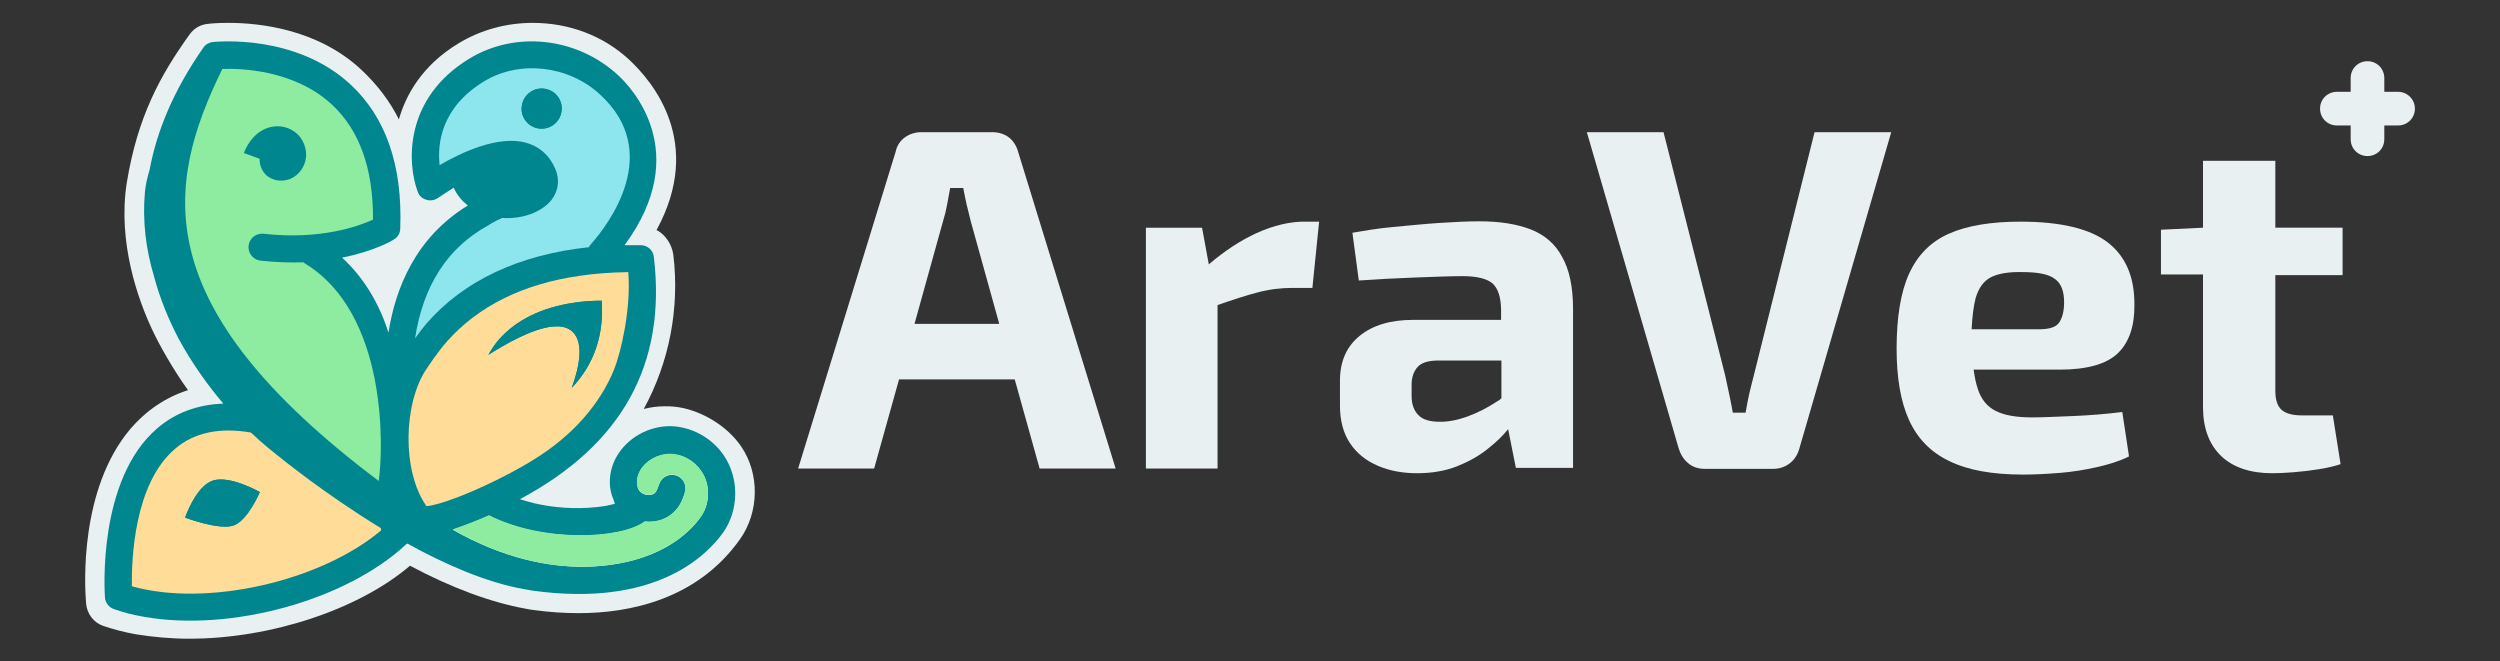
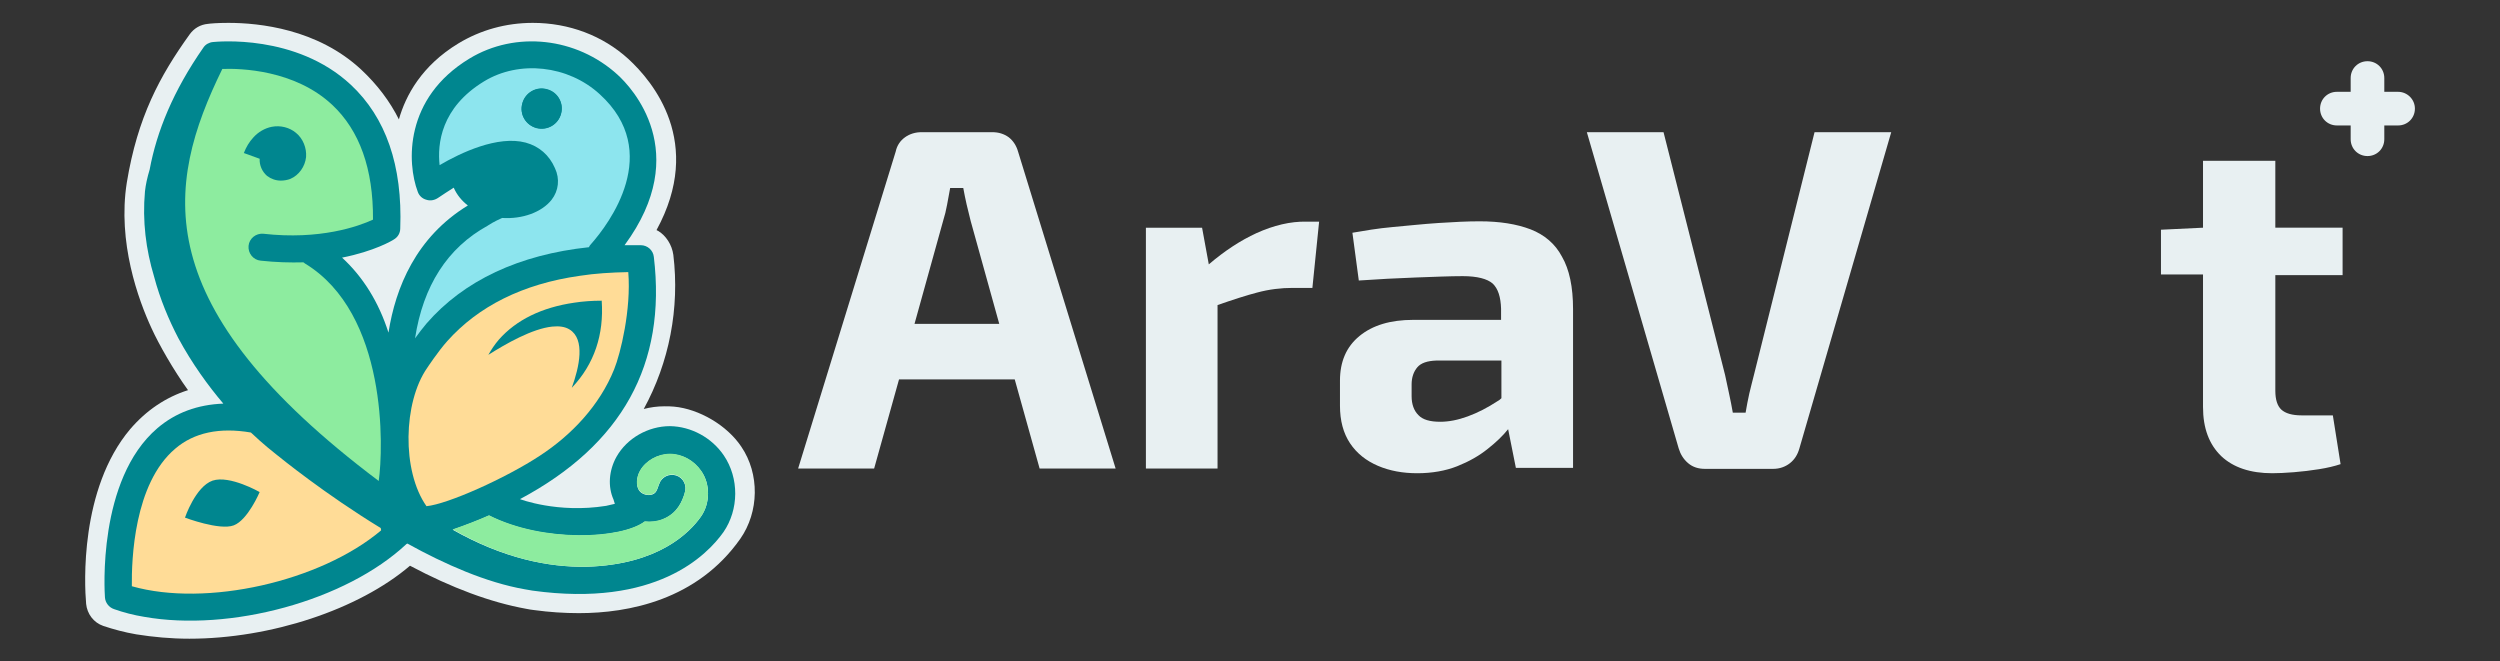
<svg xmlns="http://www.w3.org/2000/svg" version="1.1" id="Vrstva_1" x="0px" y="0px" viewBox="0 0 743.3 196.6" style="enable-background:new 0 0 743.3 196.6;" xml:space="preserve">
  <rect x="0" y="0" width="743.3" height="196.6" fill="#333333" stroke="none" />
  <style type="text/css">
	.st0{fill:#E8F0F2;}
	.st1{fill:#00868F;}
	.st2{fill:#FFFFFF;}
	.st3{fill:none;}
	.st4{fill:#FFDC97;}
	.st5{fill:#8DE5EE;}
	.st6{fill:#8DEC9F;}
</style>
  <g id="logo">
    <path class="st0" d="M299.9,40.8c-1.4-1-3-1.5-4.9-1.5h-21c-1.8,0-3.5,0.5-4.9,1.5c-1.4,1-2.4,2.4-2.8,4.3l-29,94.2h22.6l7.4-26.5   h34.4l7.4,26.5h22.6l-29-94.2C302.2,43.3,301.2,41.8,299.9,40.8L299.9,40.8z M271.9,96.3l8.5-30.6c0.5-1.6,0.9-3.2,1.2-4.9   s0.6-3.3,0.9-4.9h3.9c0.3,1.6,0.6,3.2,1,4.9c0.4,1.7,0.8,3.3,1.2,4.9l8.5,30.6H271.9z" />
    <path class="st0" d="M373.6,69.3c-4.8,2.2-9.5,5.3-14.2,9.3l-2-10.9h-16.7v71.6H362V90.7c4.6-1.6,8.6-2.9,11.7-3.7   c3.7-1,7.2-1.4,10.6-1.4h5.9l2-19.7h-3.8C383.7,65.8,378.7,67,373.6,69.3L373.6,69.3z" />
    <path class="st0" d="M455.1,68.2c-4.2-1.6-9.2-2.4-15.2-2.4c-3.6,0-7.6,0.2-12.2,0.5s-9.1,0.8-13.6,1.2s-8.5,1.1-12,1.7l1.9,14.2   c5.8-0.4,11.5-0.7,17-0.9c5.5-0.2,10.2-0.4,13.9-0.4c4.3,0,7.3,0.8,8.9,2.2c1.6,1.5,2.4,4,2.5,7.5v3.3h-26.1   c-6.8,0-12.1,1.6-16,4.8c-3.9,3.2-5.8,7.6-5.8,13.3v7.4c0,4.5,1,8.2,3,11.2c2,3,4.8,5.2,8.3,6.7s7.4,2.2,11.7,2.2s8.4-0.7,11.9-2.1   s6.5-3.1,9.1-5.2c2.4-1.9,4.4-3.8,6-5.8l2.3,11.5h17V91.9c0-6.6-1.1-11.8-3.3-15.6C462.4,72.5,459.2,69.8,455.1,68.2L455.1,68.2z    M445.2,119.3c-2.9,1.9-5.8,3.4-8.8,4.5c-3,1.1-5.7,1.6-8.2,1.6c-3,0-5.2-0.6-6.5-2c-1.3-1.3-2-3.2-2-5.6v-3.5   c0-2.1,0.6-3.8,1.7-5.1c1.1-1.3,3-1.9,5.6-2h19.4v11.2C446,118.8,445.6,119.1,445.2,119.3L445.2,119.3z" />
    <path class="st0" d="M521.5,111.4c-0.5,1.8-0.9,3.7-1.4,5.6c-0.4,1.9-0.8,3.8-1.1,5.7h-3.8c-0.3-1.8-0.7-3.7-1.1-5.6   c-0.4-1.9-0.8-3.8-1.2-5.6l-18.3-72.2h-22.8l27.3,94c0.5,1.7,1.4,3.2,2.8,4.4s3.1,1.7,5,1.7h20.3c1.9,0,3.6-0.6,5-1.7   s2.3-2.6,2.8-4.4l27.3-94h-22.8L521.5,111.4L521.5,111.4z" />
-     <path class="st0" d="M629.7,105c3.4-3.3,5-8.2,4.9-14.6c0-8.1-2.6-14.2-7.9-18.3s-14-6.2-26-6.2c-8.8,0-15.9,1.2-21.3,3.6   c-5.4,2.4-9.3,6.4-11.8,11.9c-2.5,5.5-3.7,13-3.7,22.3c0,8.6,1.2,15.7,3.7,21.2c2.5,5.5,6.5,9.6,12,12.2c5.5,2.7,12.8,4,21.9,4   c3.5,0,7.1-0.2,10.9-0.5c3.8-0.3,7.4-0.9,11-1.7c3.6-0.8,6.8-1.8,9.6-3.2l-2-13.2c-4.9,0.6-9.8,1-14.7,1.2c-4.9,0.2-9,0.4-12.2,0.4   c-4.5,0-8.1-0.6-10.7-1.9s-4.4-3.5-5.4-6.7c-0.5-1.5-0.9-3.4-1.2-5.6h25.5C620.4,109.9,626.3,108.3,629.7,105L629.7,105z    M606.3,97.9h-20.1c0.2-3.9,0.6-7,1.2-9.3c0.9-3,2.4-5.1,4.6-6.2c2.2-1.1,5.3-1.6,9.3-1.5c4.5,0,7.8,0.6,9.6,2   c1.9,1.3,2.8,3.6,2.8,7c0,2.5-0.5,4.5-1.4,5.9S609.5,97.9,606.3,97.9L606.3,97.9z" />
    <path class="st0" d="M676.5,47.8H655v19.9l-12.5,0.6v13.3H655v39.4c0,6.3,1.8,11.1,5.4,14.6c3.6,3.4,8.7,5.1,15.2,5.1   c1.7,0,3.9-0.1,6.4-0.3s5-0.5,7.5-0.9c2.5-0.4,4.6-0.9,6.4-1.5l-2.3-14.5h-9.3c-2.8,0-4.8-0.6-6-1.7c-1.2-1.1-1.8-3-1.8-5.6V81.8   h20V67.7h-20L676.5,47.8L676.5,47.8z" />
    <path class="st0" d="M713,27.3h-4.1v-4.1c0-2.8-2.2-5-5-5s-5,2.2-5,5v4.1h-4.1c-2.8,0-5,2.2-5,5s2.2,5,5,5h4.1v4.1c0,2.8,2.2,5,5,5   s5-2.2,5-5v-4.1h4.1c2.8,0,5-2.2,5-5S715.7,27.3,713,27.3z" />
    <path class="st0" d="M56.3,189.9c-5.5,0-10.8-0.5-15.8-1.3c-3.5-0.6-6.8-1.5-9.8-2.5c-2.9-1-4.8-3.6-5.1-6.6v-0.1   c-0.5-5.5-1.9-34,13.1-51.8c4.8-5.6,10.6-9.5,17.2-11.6c-4.4-6.1-8.7-13.7-10.8-18.3c-4-8.6-10.2-25.7-7.4-43.4   c3.2-19.5,9.8-31.7,18.7-44.1c1.3-1.8,3.2-2.9,5.4-3.1c0.6-0.1,2.8-0.3,6.1-0.3c9.2,0,26.5,1.8,39.5,13.9   c4.8,4.5,8.5,9.4,11.2,14.8c2-7.1,6.8-16,17.7-22.6c6.6-4,14.2-6.1,22.1-6.1c10.8,0,20.8,3.8,28.4,10.7c7.3,6.7,22.6,24.9,8.4,50.9   c0.1,0.1,0.3,0.2,0.4,0.2c2.4,1.4,4.2,4.2,4.6,7.2c1.9,15.8-1.2,31.9-8.8,45.8c1.9-0.5,4-0.8,6.2-0.8c0.9,0,1.8,0,2.8,0.1   c7.5,0.7,15.8,5.6,20,11.9c5.5,8.1,5.3,19.4-0.3,27.4c-12.8,18.2-33.2,22.1-48,22.1c-4.3,0-8.8-0.3-13.2-0.9   c-0.8-0.1-1.6-0.2-2.5-0.4c-10.5-1.9-22.1-6.2-34.5-12.8C106.7,181.2,80.5,189.9,56.3,189.9L56.3,189.9z" />
    <path class="st1" d="M215.2,135.4c-3.6-5.3-9.7-8.6-16-8.7c-6.5,0-12.8,3.6-15.9,9.1c-2.3,4.1-2.6,8.9-0.9,12.7c0,0,0,0,0,0   l0.4,1.3l-2.6,0.6c-14.4,2.3-25.6-2-25.6-2c30.4-16.2,43.6-40.2,39.8-72c-0.2-2-1.9-3.5-3.9-3.5c-1.6,0-3.2,0-4.8,0   c20.4-27.7,2-47-2.1-50.7c-12.2-11.1-30.3-13.1-44-4.8c-19.5,11.8-18.6,31.1-15.4,39.6c0.4,1.2,1.4,2.1,2.6,2.4   c1.2,0.4,2.5,0.1,3.5-0.6c1.3-0.9,2.9-1.9,4.6-3c0.9,2.1,2.4,3.9,4.2,5.3c-15.4,9.4-21.5,24.4-23.6,37.8   c-2.9-9.1-7.6-16.6-13.8-22.3c9.6-1.9,15-5.1,15.4-5.4c1.2-0.7,1.9-1.9,1.9-3.3c0.7-18.7-4.3-33-14.7-42.7   c-16.3-15.2-39.9-12.8-41-12.7c-1.1,0.1-2.2,0.7-2.8,1.6C51.5,27,46.6,39.1,44.5,50.4c-0.7,2.3-1.2,4.6-1.4,6.5   c-0.8,8.9,0.3,17.3,2.7,25.3c1.8,6.8,4.4,12.9,7.2,18.3c4.1,7.6,8.9,14.2,13.4,19.5c-7.7,0.3-14.2,2.7-19.6,7.3   c-17.9,15.3-15.7,48.9-15.6,50.3c0.1,1.6,1.2,3,2.7,3.5c2.8,1,5.9,1.8,9,2.3c25.4,4.5,59.9-4.7,78-21.7c0.1,0,0.1,0,0.2-0.1   c11.2,6.2,23.5,11.6,34.9,13.6c0.8,0.1,1.5,0.3,2.3,0.4c36.7,5.1,51.9-10.5,56.8-17.4C219.7,151.5,219.8,142.2,215.2,135.4   L215.2,135.4z" />
    <path class="st2" d="M208.4,153.6c-3.3,4.7-12.6,14.3-34,14.9c-11.3,0.2-24.8-2.5-39.8-11c3.8-1.3,7.4-2.7,10.8-4.2   c16,8.2,39.5,7,46.3,1.8l0,0c1.8,0.2,3.7,0,5.4-0.7c4.5-1.8,5.8-5.7,6.4-7.5l0.1-0.4c0.7-2.1-0.4-4.4-2.5-5.1   c-2.1-0.7-4.4,0.4-5.1,2.5c-0.1,0.1-0.1,0.3-0.2,0.5c-0.5,1.5-0.8,2.2-1.8,2.6c-1.3,0.5-3.2,0-4-1.2c-0.9-1.4-0.8-3.8,0.3-5.8   c1.7-3,5.3-5,8.9-5c3.6,0,7.2,2,9.3,5.1C211.2,143.9,211.2,149.6,208.4,153.6L208.4,153.6z" />
    <path class="st3" d="M171.1,126.7c0.1-0.1,0.2-0.3,0.4-0.4l-0.3,0.1C171.1,126.5,171.1,126.6,171.1,126.7z" />
    <path class="st4" d="M52.1,133.4c-12.3,10.4-13,33.1-12.9,40.9c22.1,6.3,56.1-1.4,74.1-16.6c0,0,0-0.1,0-0.2c0-0.2-0.1-0.3-0.1-0.5   c-16.7-10.2-29.7-20.8-31.2-22c-0.6-0.5-3.5-2.7-7.4-6.4C65.3,127,57.7,128.6,52.1,133.4z M69.5,156.2c-4.2,1.6-14.5-2.3-14.5-2.3   s3.1-9.2,8.2-11c5.1-1.7,14,3.4,14,3.4S73.7,154.6,69.5,156.2L69.5,156.2z" />
    <path class="st5" d="M175.1,73.5c0.1-0.3,0.3-0.6,0.6-0.9c5.4-6.1,21.5-27.4,2.6-44.6c-9.4-8.6-23.9-10.2-34.4-3.8   C131.1,32,130,42.8,130.7,49.1c6.3-3.7,17.3-8.9,25.6-6.7c4,1.1,7,3.7,8.7,7.6c1.5,3.2,1.1,6.7-1,9.4c-2.9,3.7-8.7,5.8-14.7,5.4   c-2.5,1.1-4,2.1-4,2.1c-0.1,0.1-0.2,0.1-0.3,0.2c-12,6.6-19.2,17.9-21.6,33.5c1.1-1.5,2.2-3,3.4-4.4   C137.9,83.4,154.4,75.7,175.1,73.5L175.1,73.5z M159.5,38.1c-3.2-0.9-5.1-4.1-4.2-7.3s4.1-5.1,7.3-4.2c3.2,0.9,5.1,4.1,4.2,7.3   S162.7,38.9,159.5,38.1z" />
    <path class="st6" d="M174.4,168.5c21.4-0.6,30.7-10.2,34-14.9c2.8-3.9,2.8-9.7,0.1-13.6c-2.1-3.1-5.7-5.1-9.3-5.1   c-3.6,0-7.2,2-8.9,5c-1.1,2-1.3,4.4-0.3,5.8c0.8,1.2,2.7,1.8,4,1.2c1-0.4,1.3-1.1,1.8-2.6c0.1-0.2,0.1-0.4,0.2-0.5   c0.7-2.1,3-3.2,5.1-2.5c2.1,0.7,3.2,3,2.5,5.1l-0.1,0.4c-0.6,1.9-1.9,5.7-6.4,7.5c-1.7,0.7-3.6,0.9-5.4,0.7   c-6.9,5.2-30,6.4-46.3-1.8c-3.4,1.5-7,2.9-10.8,4.2C149.6,166,163.1,168.7,174.4,168.5L174.4,168.5z" />
    <path class="st6" d="M90.6,78.3c-0.1-0.1-0.2-0.2-0.4-0.3c-3.9,0.1-8.1,0-12.7-0.5c-2.2-0.2-3.8-2.2-3.6-4.4   c0.2-2.2,2.2-3.8,4.4-3.6c16.8,1.9,28.3-2.2,32.6-4.2c0.1-15.1-4-26.5-12.1-34.1C87.6,20.7,71.4,20.3,66.1,20.5   C49,55.4,43.4,91,112.6,143C114,133.4,115.3,93.2,90.6,78.3L90.6,78.3z M83.5,53.7c-1.5,0-2.9-0.5-4.1-1.4   c-1.5-1.3-2.3-3.2-2.2-5.1l-4.7-1.7c0.7-1.8,1.6-3.3,2.8-4.6c1.5-1.7,3.5-2.8,5.5-3.2c2.6-0.5,5.3,0.2,7.2,1.8   c2.1,1.7,3.2,4.5,3,7.2c-0.3,2.8-2.1,5.4-4.7,6.5C85.5,53.5,84.5,53.7,83.5,53.7L83.5,53.7z" />
    <path class="st1" d="M162.6,26.5c-3.2-0.9-6.5,1.1-7.3,4.2c-0.9,3.2,1,6.5,4.2,7.3c3.2,0.9,6.5-1.1,7.3-4.2   C167.7,30.6,165.8,27.3,162.6,26.5z" />
-     <path class="st1" d="M63.3,142.9c-5.1,1.7-8.2,11-8.2,11s10.3,3.9,14.5,2.3s7.7-9.9,7.7-9.9S68.4,141.2,63.3,142.9L63.3,142.9z" />
    <path class="st4" d="M186.8,80.9c-5.1,0.1-9.9,0.4-14.4,1.1c-17,2.4-30.2,9.1-39.4,19.4c-2.7,3-6,8-6,8   c-7.1,10.2-7.6,30.6-0.2,41.1c6.3-0.6,23.5-8.3,33.7-15c9.5-6.2,17.8-15,22.1-25.7C184.5,105.1,187.7,92,186.8,80.9L186.8,80.9z" />
-     <path class="st1" d="M178.9,89.4c-2.9,0-5.6,0.2-8.2,0.6c-9.6,1.4-17.2,5.1-22.4,11c-1.2,1.4-2.2,2.9-3.1,4.5   c5.2-3.3,13.1-7.8,19-8.4c2-0.2,3.8,0,5.2,0.9c4.6,2.9,2.9,11,0.6,17.3l0.1-0.1C176.7,108.2,179.6,99.5,178.9,89.4L178.9,89.4z" />
    <path class="st1" d="M178.9,89.4c-2.9,0-5.6,0.2-8.2,0.6c-9.6,1.4-17.2,5.1-22.4,11c-1.2,1.4-2.2,2.9-3.1,4.5   c5.2-3.3,13.1-7.8,19-8.4c2-0.2,3.8,0,5.2,0.9c4.6,2.9,2.9,11,0.6,17.3l0.1-0.1C176.7,108.2,179.6,99.5,178.9,89.4L178.9,89.4z" />
  </g>
</svg>